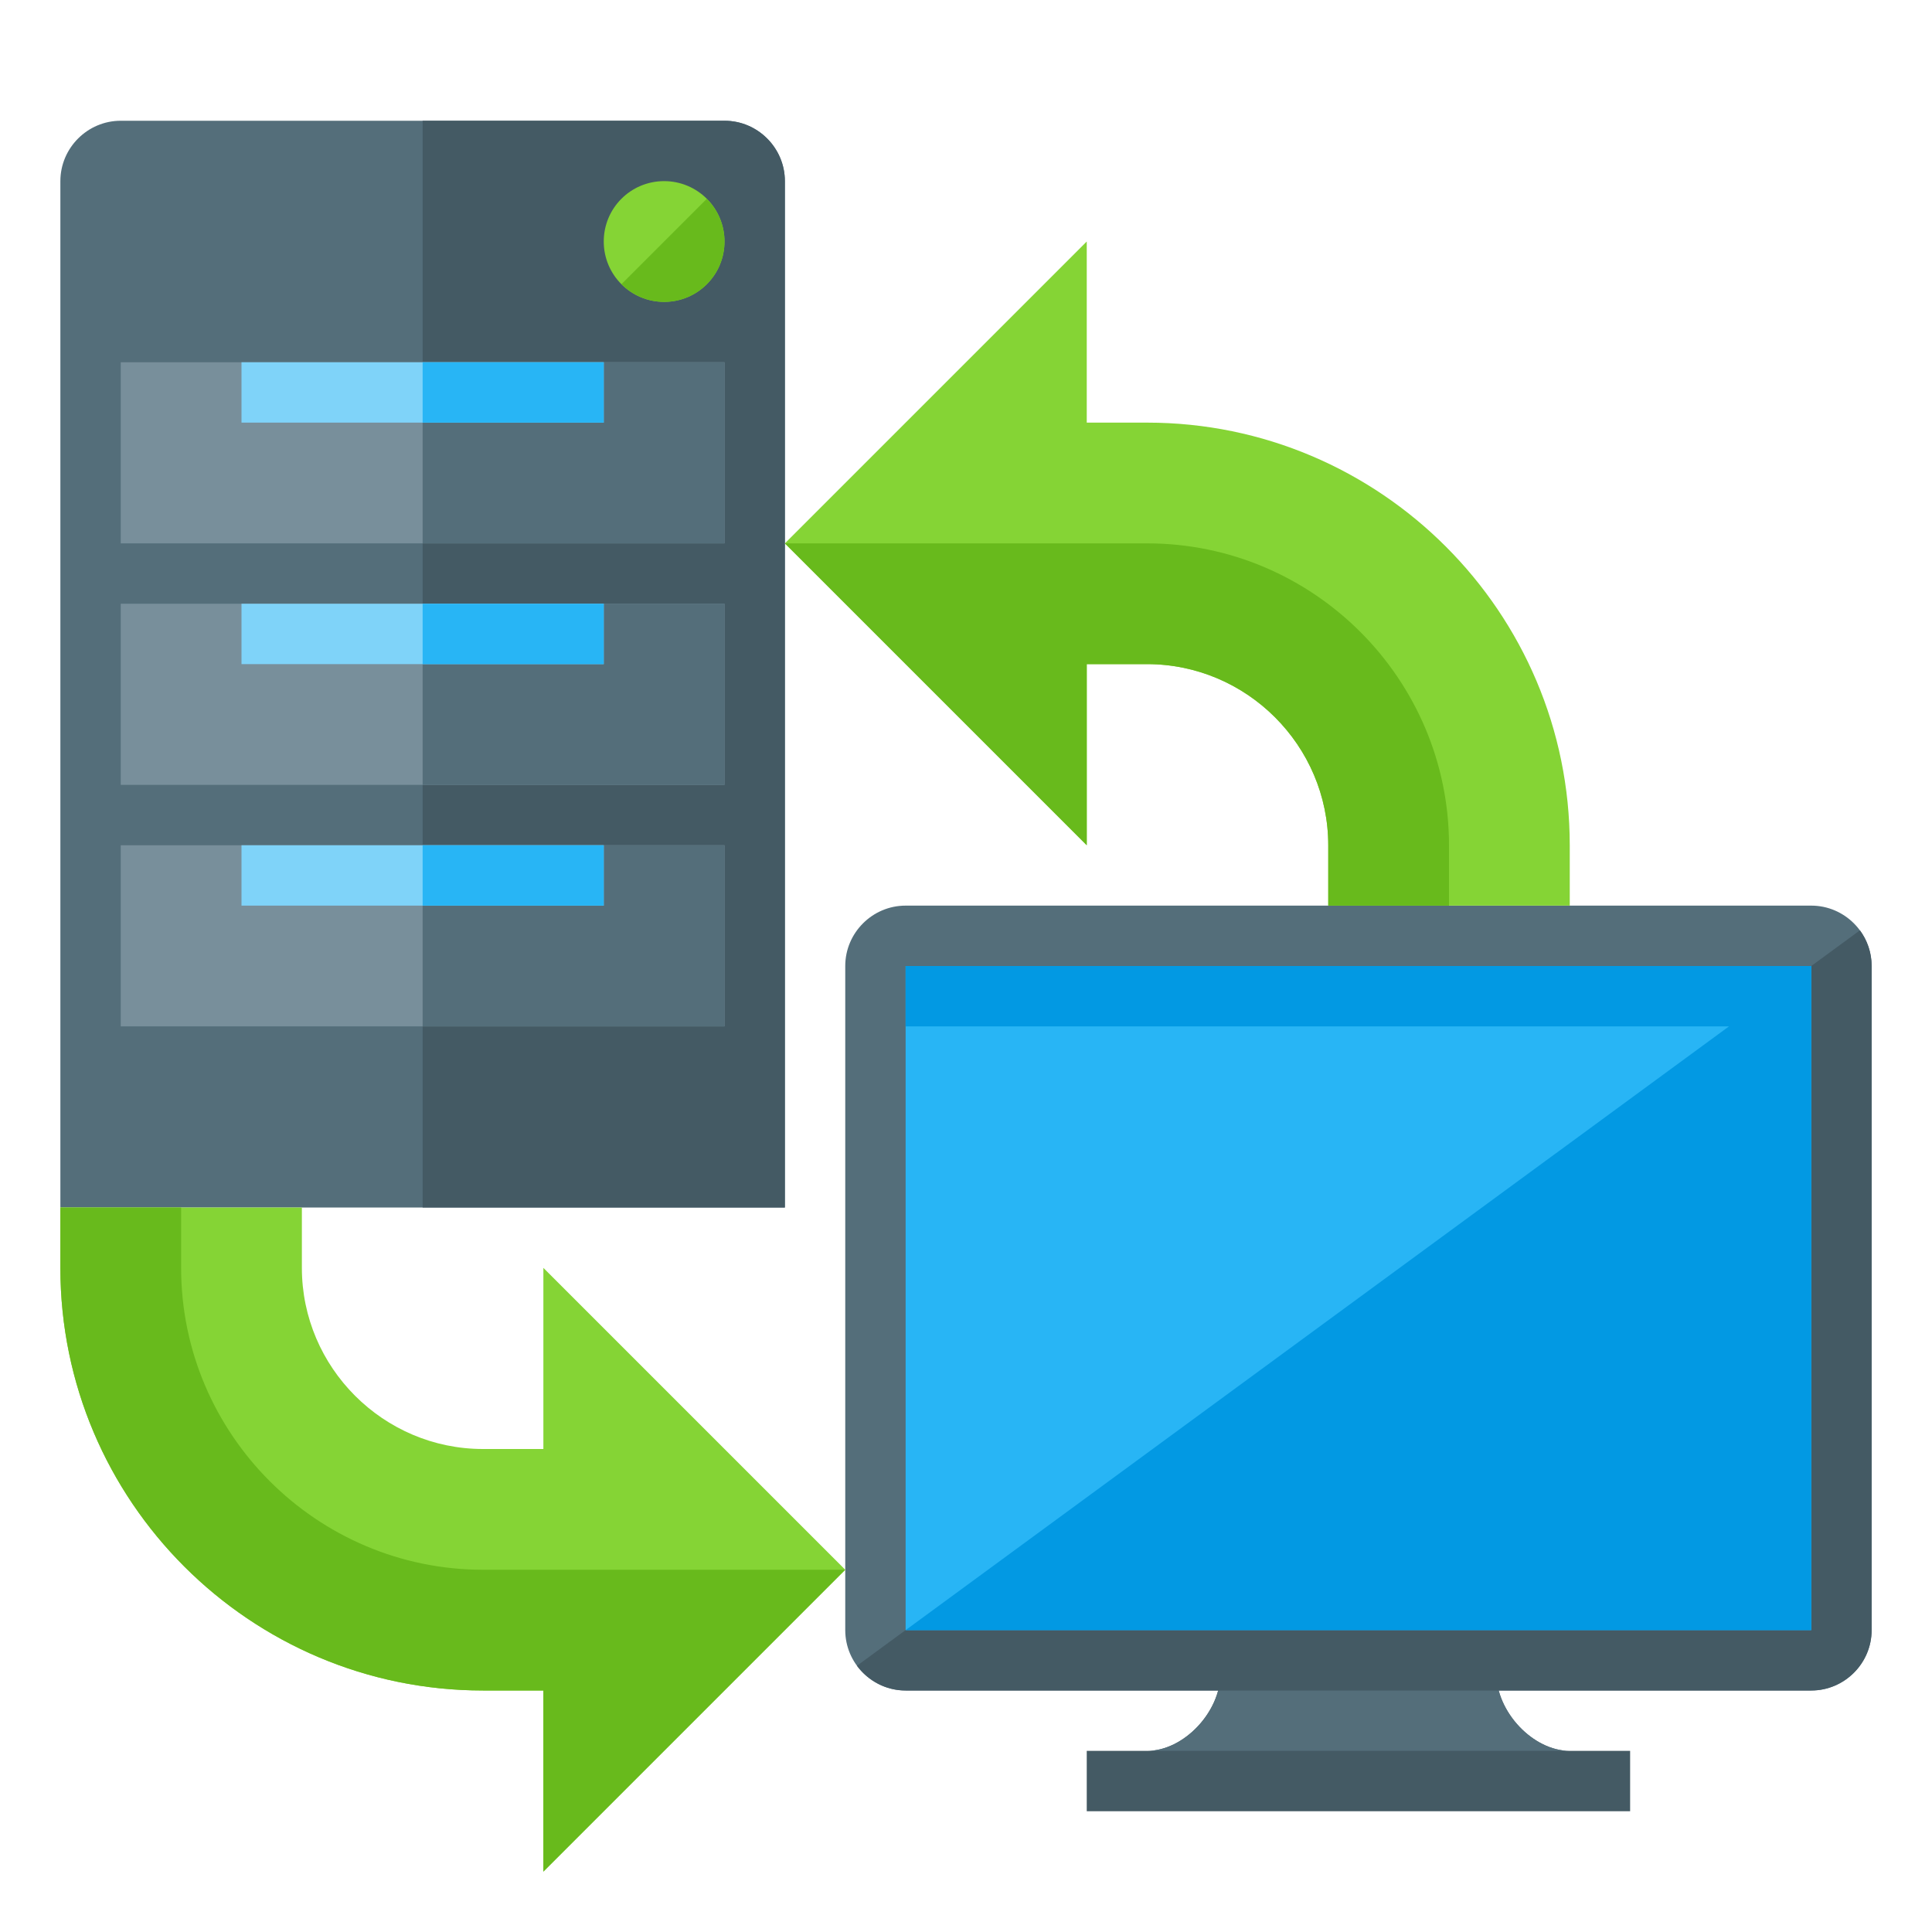
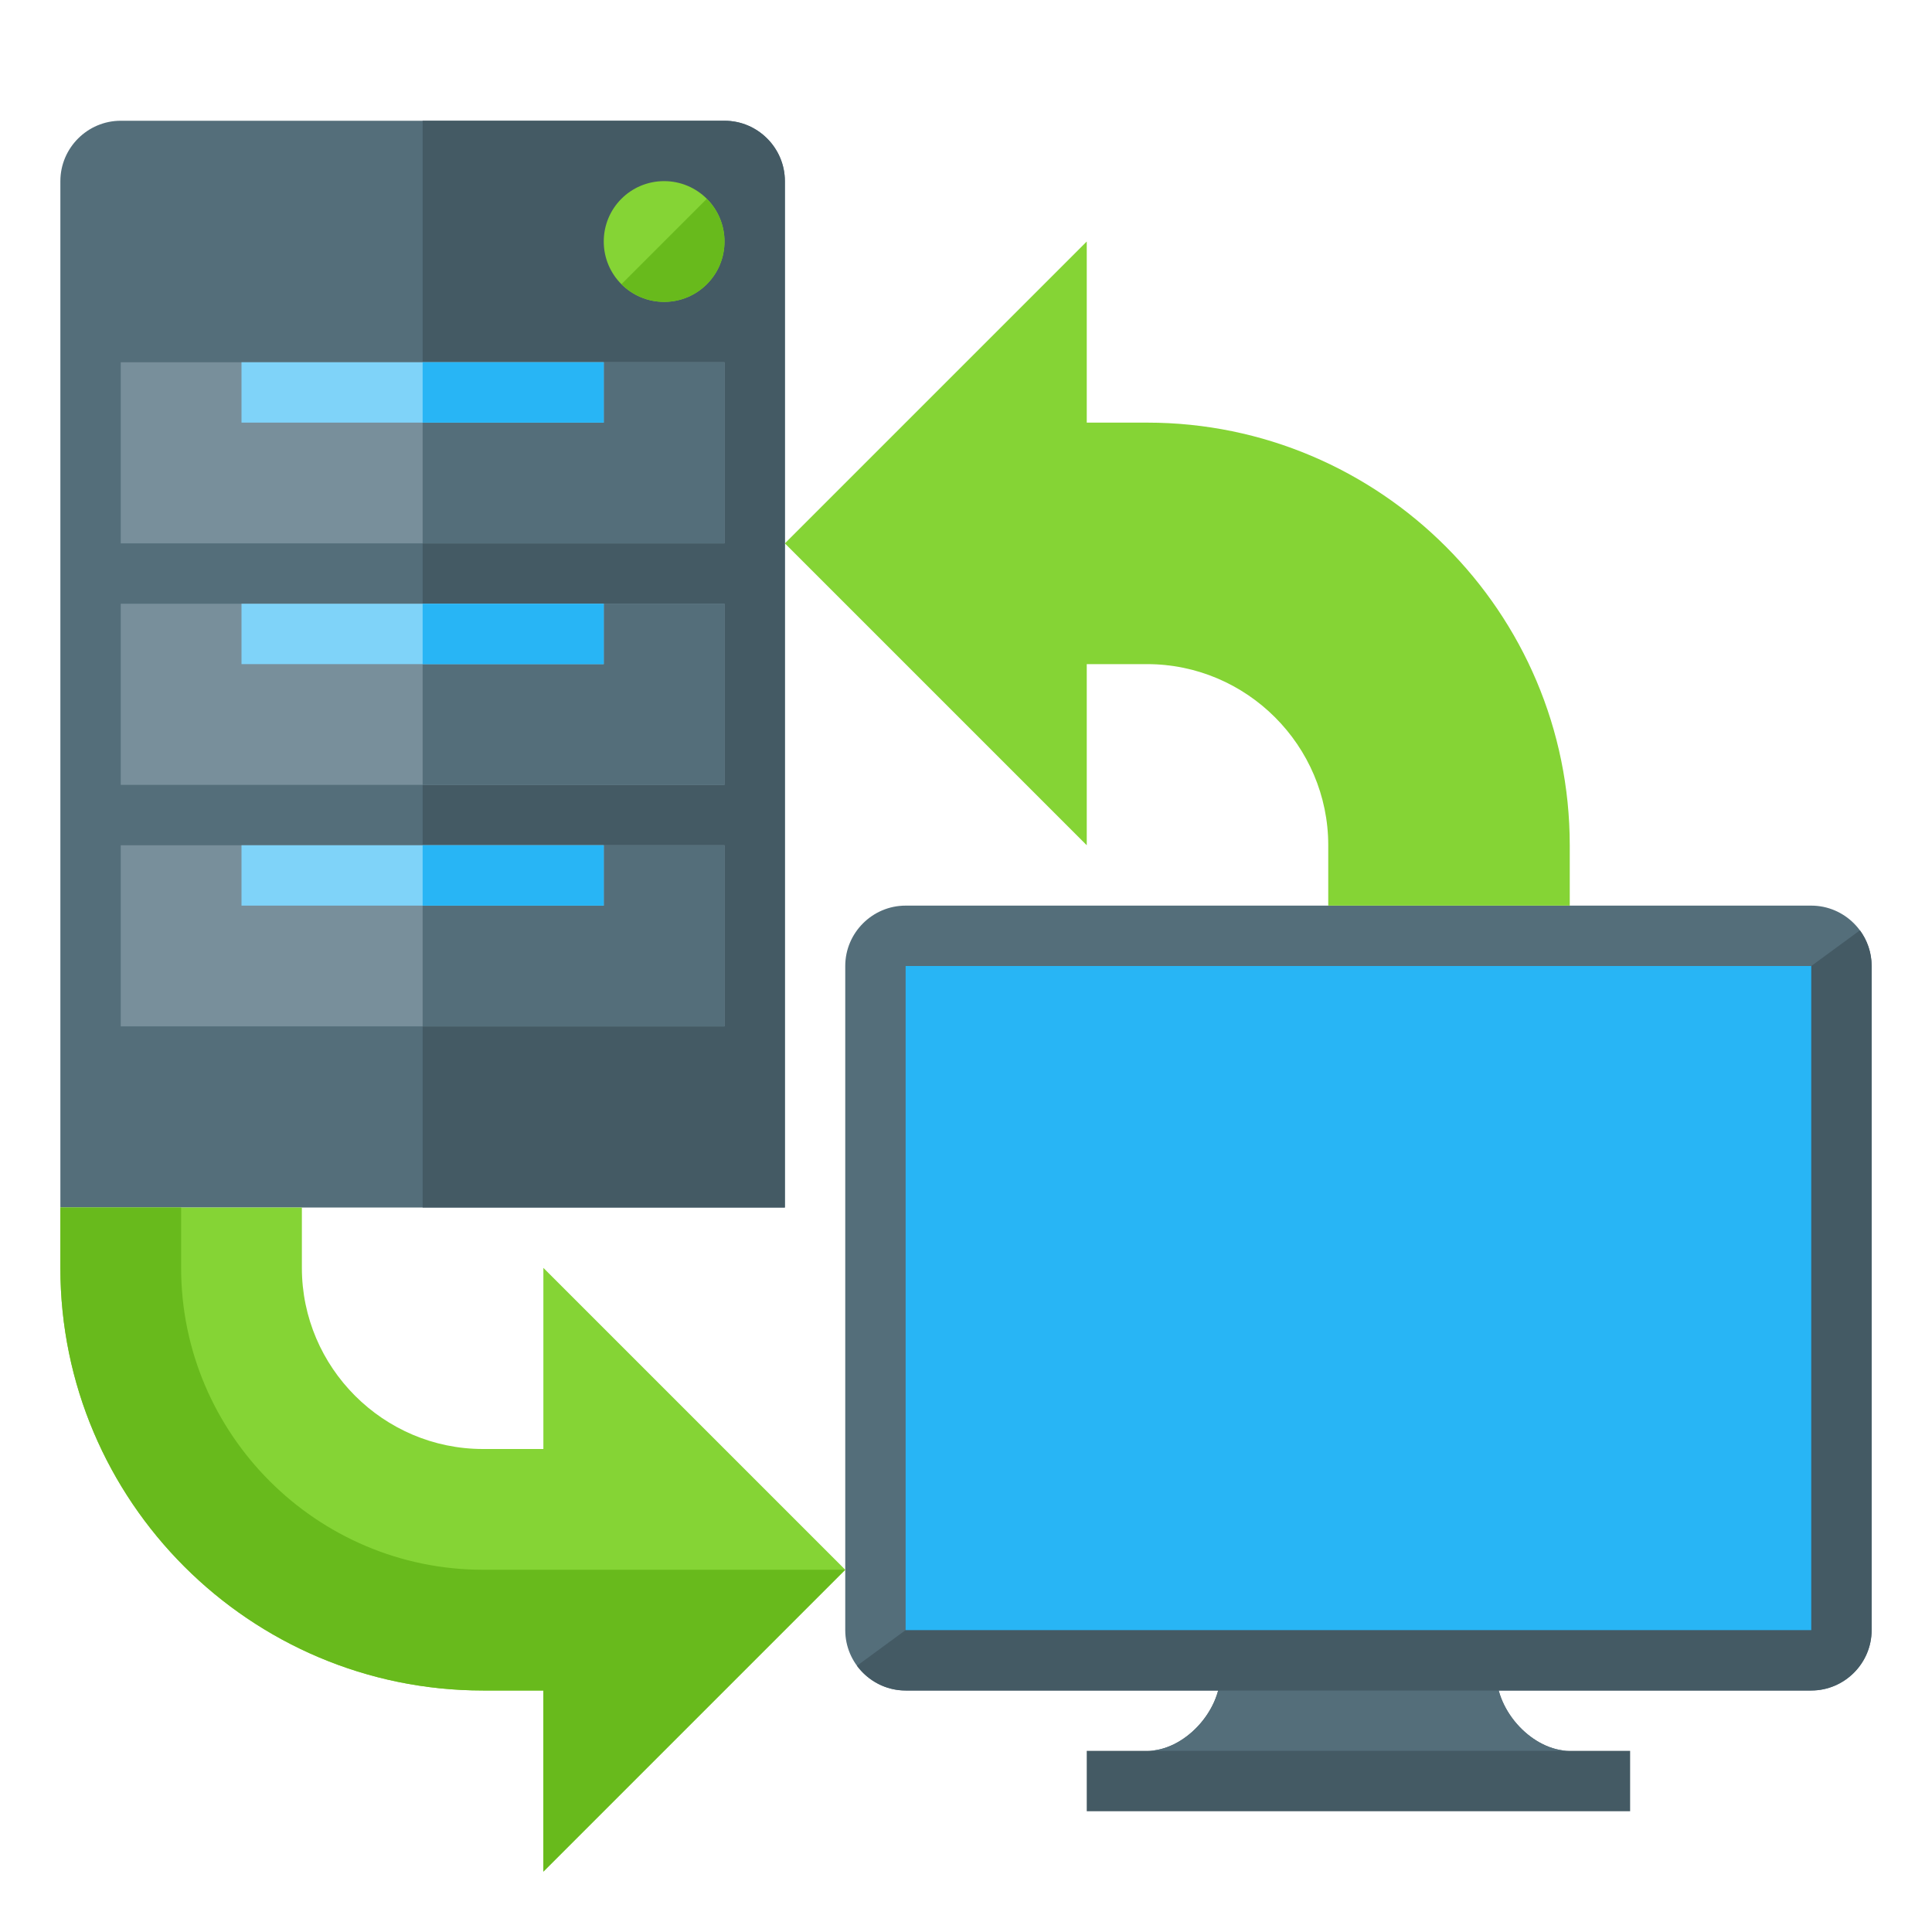
<svg xmlns="http://www.w3.org/2000/svg" x="0" y="0" width="512" height="512" version="1.1" viewBox="0 0 512 512">
  <title>server client exchange icon</title>
  <desc>server client exchange icon from the IconExperience.com G-Collection. Copyright by INCORS GmbH (www.incors.com).</desc>
  <g>
    <path d="M32,32l160,0c8.8,0 16,7.2 16,16l0,272l-192,0l0,-272c0,-8.8 7.2,-16 16,-16z" fill="#546e7a" />
    <path d="M112,32l80,0c8.8,0 16,7.2 16,16l0,272l-96,0z" fill="#445a64" />
    <path d="M32,96l160,0l0,48l-160,0z M32,160l160,0l0,48l-160,0z M32,224l160,0l0,48l-160,0z" fill="#788f9b" />
    <path d="M112,96l80,0l0,48l-80,0z M112,160l80,0l0,48l-80,0z M112,224l80,0l0,48l-80,0z" fill="#546e7a" />
    <path d="M64,96l96,0l0,16l-96,0z M64,160l96,0l0,16l-96,0z M64,224l96,0l0,16l-96,0z" fill="#7fd3f9" />
    <path d="M112,96l48,0l0,16l-48,0z M112,160l48,0l0,16l-48,0z M112,224l48,0l0,16l-48,0z" fill="#28b5f5" />
    <path d="M176,48c8.85,0 16,7.15 16,16c0,8.85 -7.15,16 -16,16c-8.85,0 -16,-7.15 -16,-16c0,-8.85 7.15,-16 16,-16z" fill="#85d435" />
    <path d="M187.3,52.7c2.9,2.9 4.7,6.9 4.7,11.3c0,8.85 -7.15,16 -16,16c-4.4,0 -8.4,-1.8 -11.3,-4.7z" fill="#68ba1c" />
    <path d="M323.45,422.9l73.1,0l0,20.55c0,10.25 9.75,20.55 19.45,20.55l16,0l0,16l-144,0l0,-16l16,0c9.7,0 19.45,-10.3 19.45,-20.55z" fill="#445a64" />
    <path d="M323.45,422.9l73.1,0l0,20.55c0,10.25 9.75,20.55 19.45,20.55l-112,0c9.7,0 19.45,-10.3 19.45,-20.55z" fill="#546e7a" />
    <path d="M480,448l-240,0c-8.8,0 -16,-7.2 -16,-16l0,-176c0,-8.8 7.2,-16 16,-16l240,0c8.8,0 16,7.2 16,16l0,176c0,8.8 -7.2,16 -16,16z" fill="#546e7a" />
    <path d="M480,448l-240,0c-5.3,0 -9.95,-2.6 -12.9,-6.55l265.8,-194.9c1.95,2.65 3.1,5.9 3.1,9.45l0,176c0,8.8 -7.2,16 -16,16z" fill="#445a64" />
    <polygon points="240,256 480,256 480,432 240,432" fill="#28b5f5" />
-     <polygon points="480,432 240,432 458.2,272 240,272 240,256 480,256" fill="#0299e3" />
    <path d="M144,336l80,80l-80,80l0,-48l-16,0c-61.75,0 -112,-50.25 -112,-112l0,-16l64,0l0,16c0,26.4 21.6,48 48,48l16,0z" fill="#85d435" />
    <path d="M224,416l-80,80l0,-48l-16,0c-61.75,0 -112,-50.25 -112,-112l0,-16l32,0l0,16c0,44.05 35.95,80 80,80z" fill="#68ba1c" />
    <path d="M288,112l16,0c61.75,0 112,50.25 112,112l0,16l-64,0l0,-16c0,-26.4 -21.6,-48 -48,-48l-16,0l0,48l-80,-80l80,-80z" fill="#85d435" />
-     <path d="M352,240l0,-16c0,-26.4 -21.6,-48 -48,-48l-16,0l0,48l-80,-80l48,0l32,0l16,0c44.05,0 80,35.95 80,80l0,16z" fill="#68ba1c" />
  </g>
</svg>